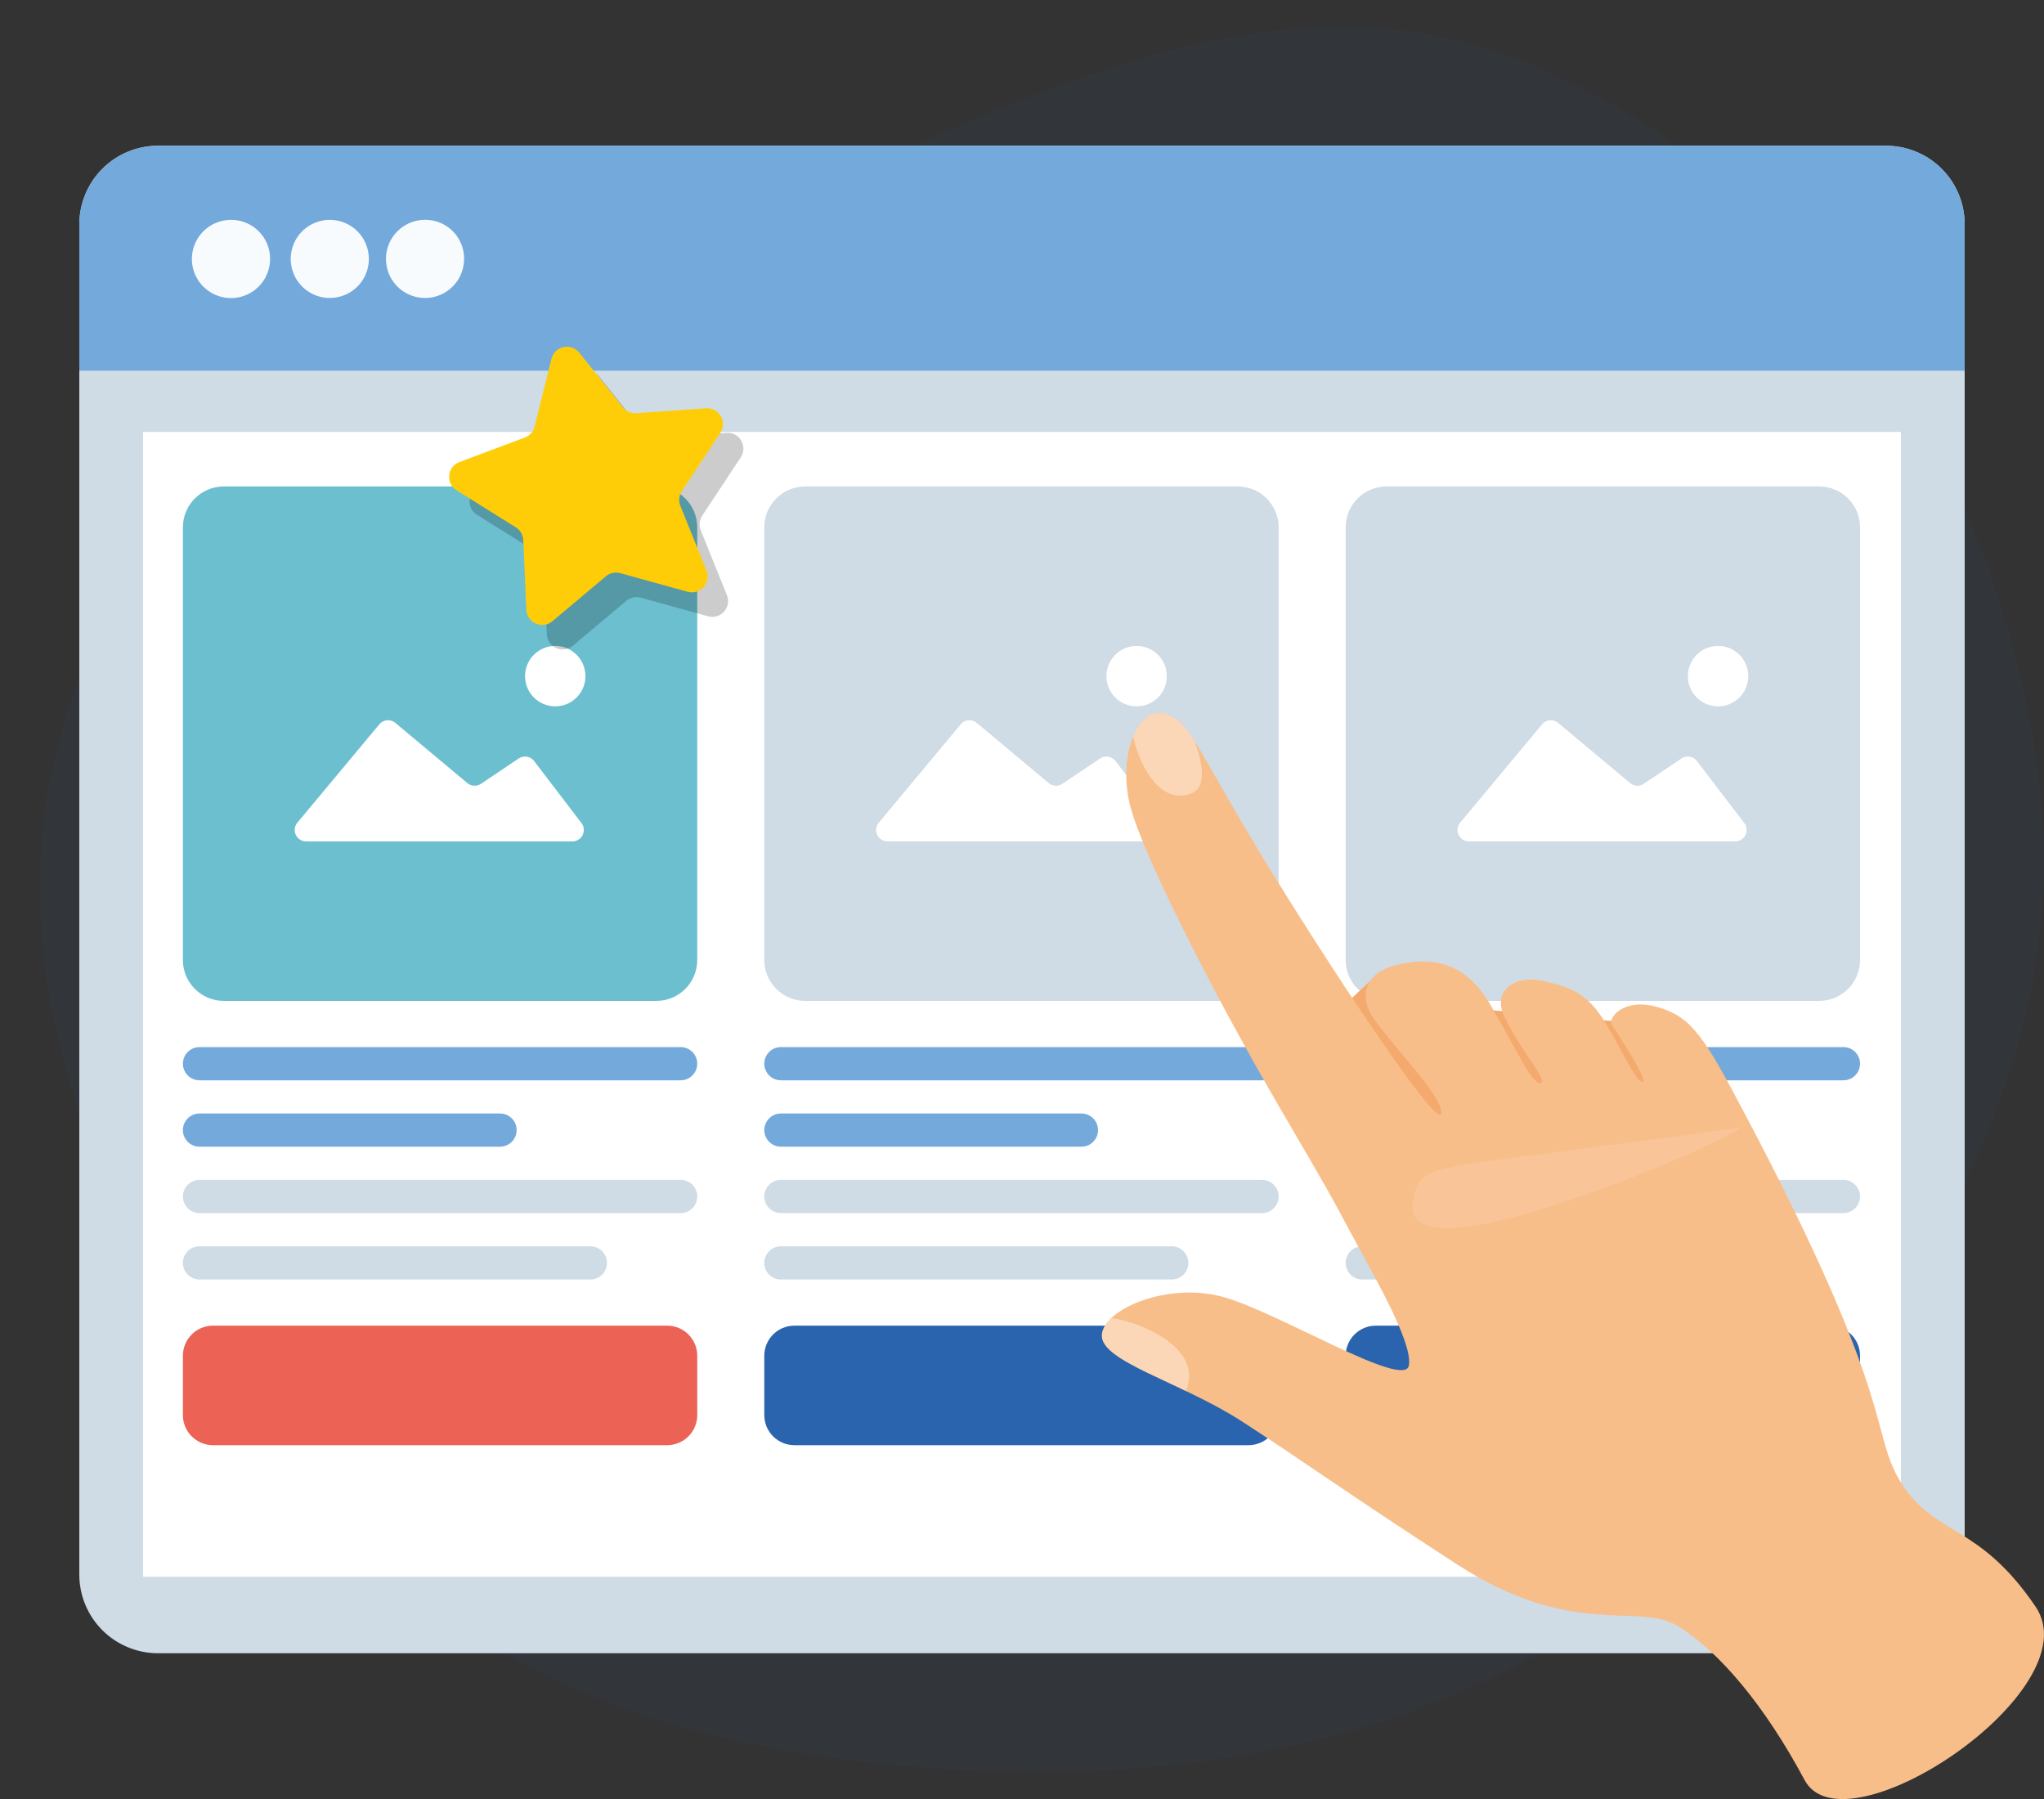
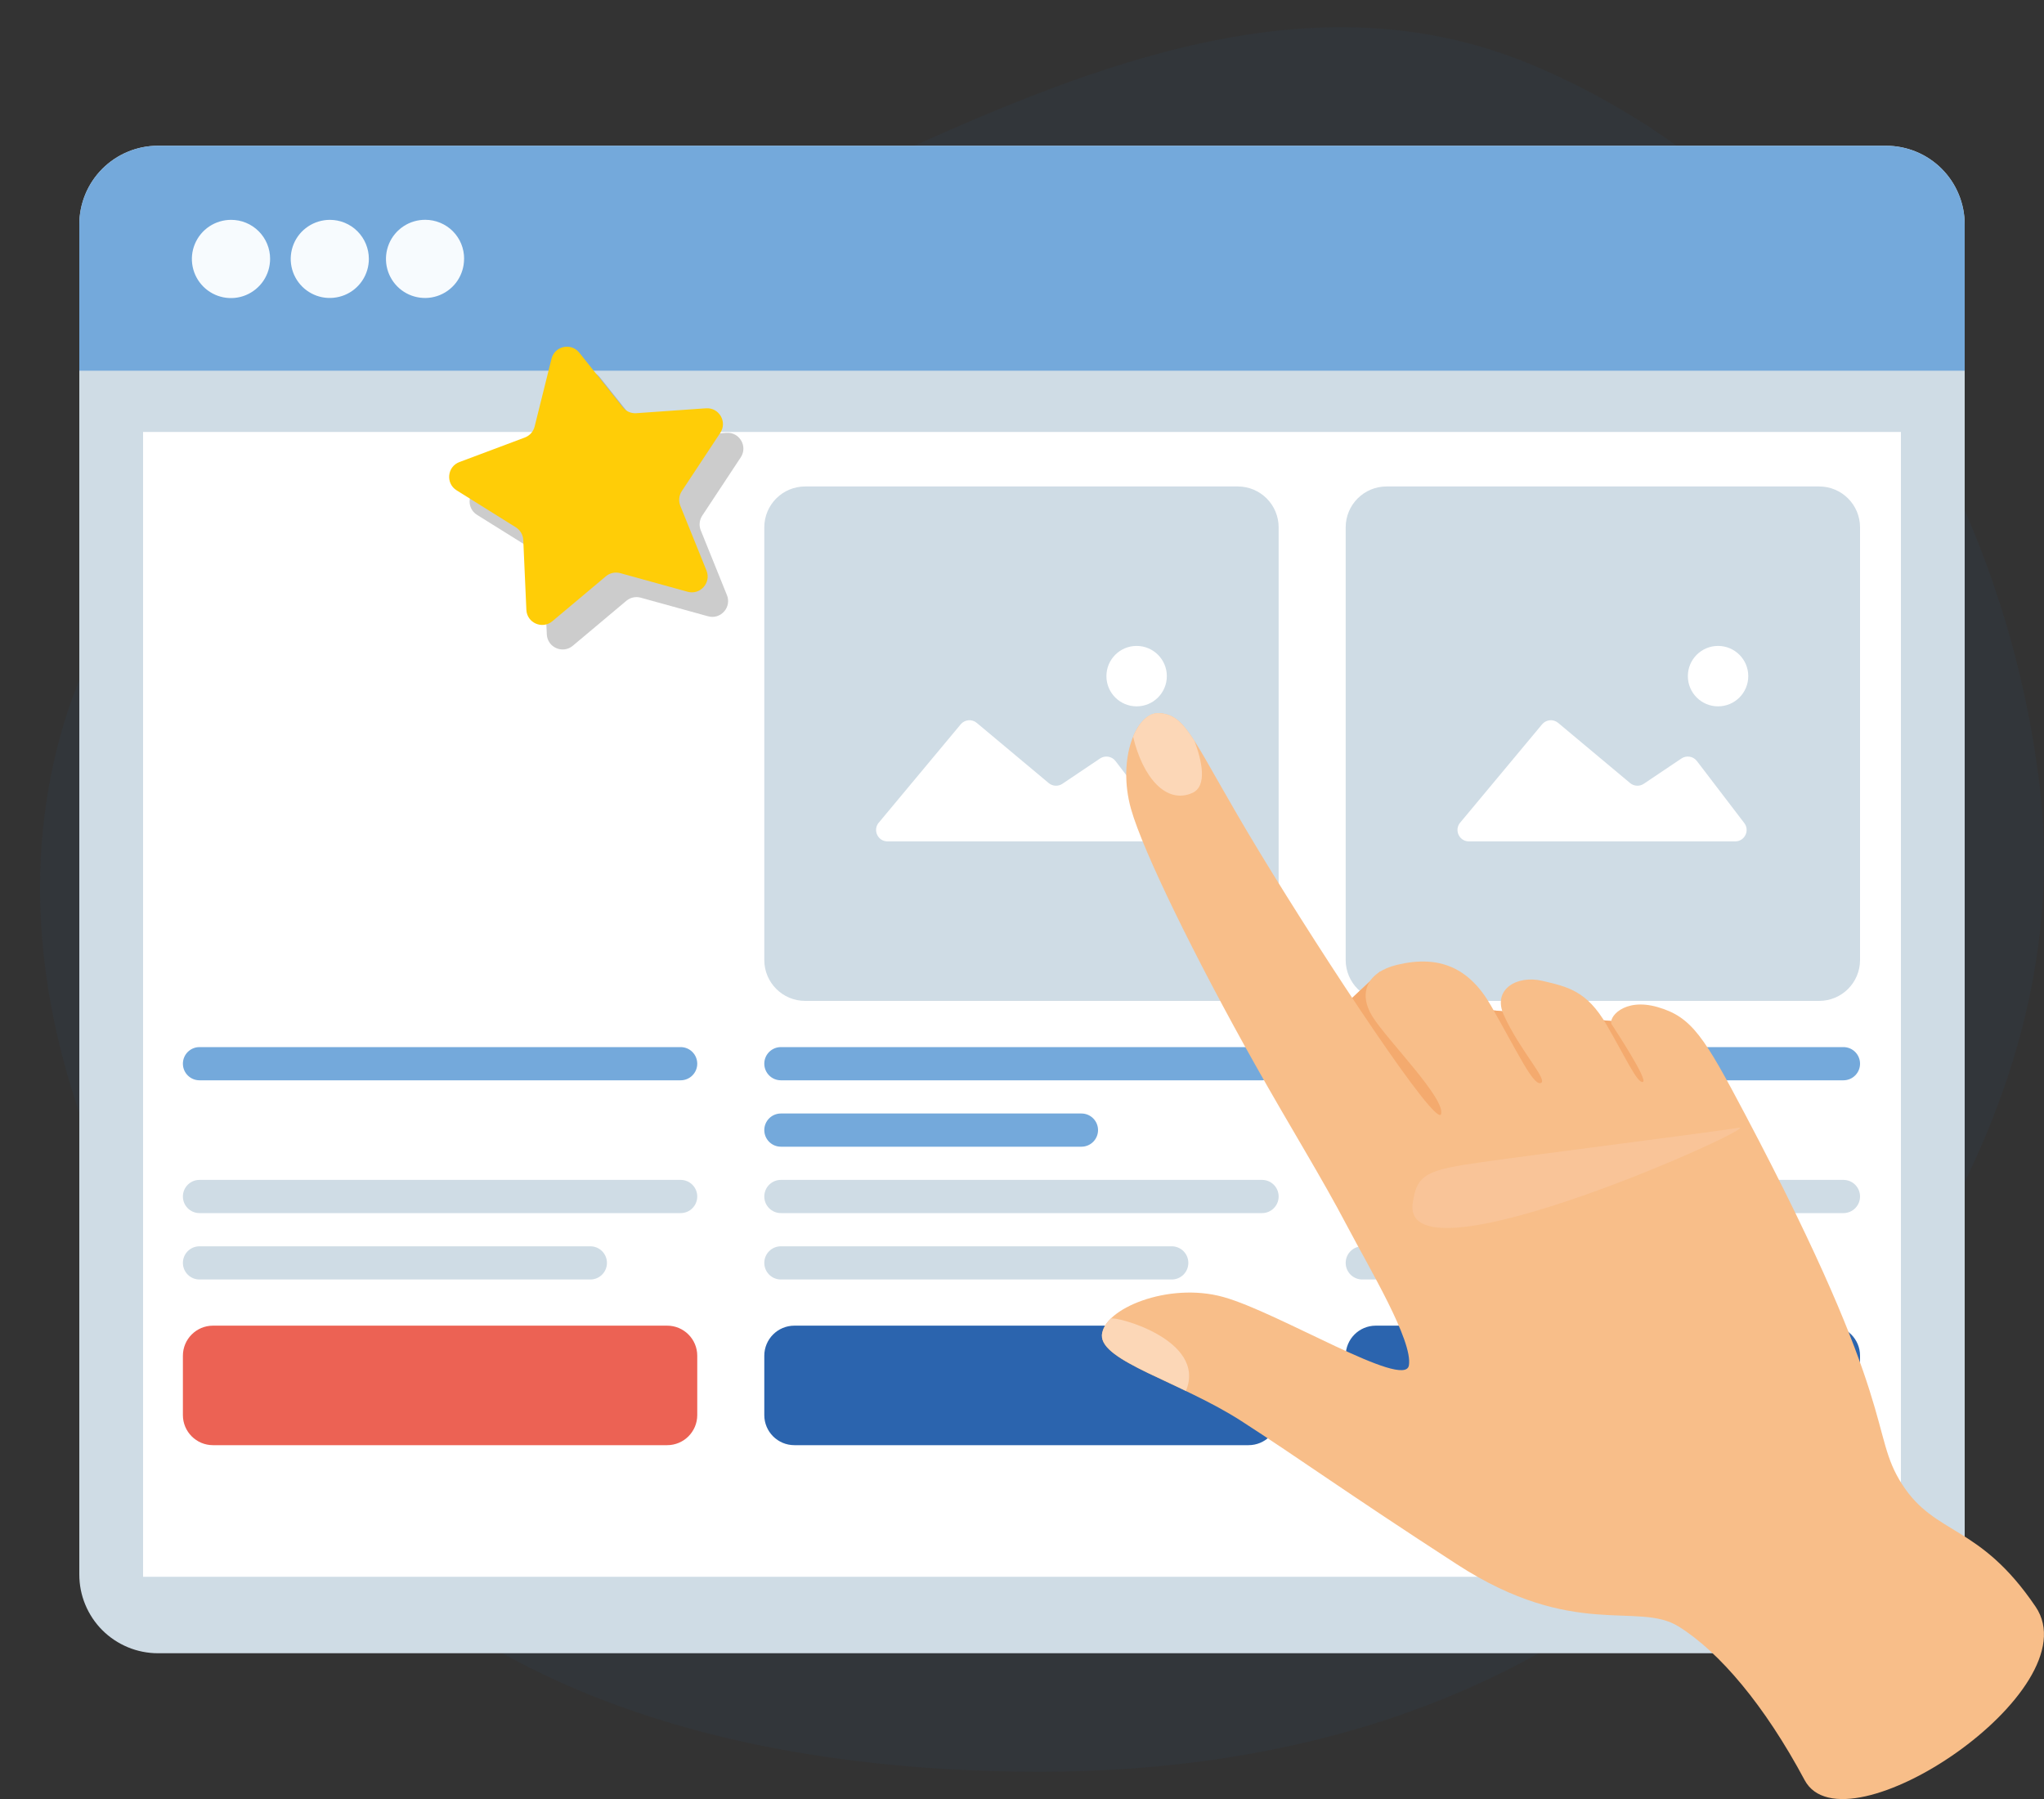
<svg xmlns="http://www.w3.org/2000/svg" width="500" height="440" viewBox="0 0 500 440" fill="none">
  <rect x="0" y="0" width="500" height="440" fill="#333333" stroke="none" />
  <g clip-path="url(#clip0_2627_52576)">
    <path opacity="0.06" fill-rule="evenodd" clip-rule="evenodd" d="M498.87 191.7C507.28 260.8 467.56 324.11 418.05 373.07C374.6 416.1 315.57 433.34 254.47 433.34C193.37 433.34 126.2 419.96 82.75 373.21C33.1 319.97 -5.24 246.73 15.59 177.08C35.86 109.36 112.96 85.91 177.37 56.95C241.92 27.99 309.5 -11.46 374.74 15.85C444.39 44.95 489.77 116.81 498.87 191.7Z" fill="#2B64AE" />
    <path d="M480.6 385.1C480.6 387.63 480.1 390.13 479.14 392.47C478.17 394.81 476.76 396.93 474.97 398.72C473.18 400.51 471.06 401.93 468.72 402.89C466.38 403.86 463.88 404.35 461.35 404.35H38.64C36.11 404.35 33.61 403.85 31.27 402.88C28.94 401.91 26.81 400.49 25.03 398.71C23.24 396.92 21.83 394.8 20.86 392.46C19.89 390.13 19.4 387.62 19.4 385.09V54.9C19.4 52.37 19.9 49.87 20.86 47.53C21.83 45.19 23.24 43.07 25.03 41.28C26.82 39.49 28.94 38.07 31.27 37.11C33.6 36.14 36.11 35.64 38.64 35.64H461.35C463.88 35.64 466.38 36.14 468.72 37.1C471.06 38.07 473.18 39.48 474.97 41.27C476.76 43.06 478.18 45.18 479.14 47.52C480.11 49.86 480.6 52.36 480.6 54.89V385.09V385.1Z" fill="#CFDCE5" />
    <path d="M461.35 35.65H38.64C36.11 35.65 33.61 36.15 31.27 37.12C28.94 38.09 26.81 39.51 25.03 41.29C23.24 43.08 21.83 45.2 20.86 47.54C19.89 49.88 19.4 52.38 19.4 54.91V90.66H480.6V54.91C480.6 52.38 480.1 49.88 479.14 47.54C478.17 45.2 476.76 43.08 474.97 41.29C473.18 39.5 471.06 38.08 468.72 37.12C466.38 36.15 463.88 35.66 461.35 35.66V35.65Z" fill="#74A9DB" />
    <path d="M66.07 63.32C66.07 65.21 65.51 67.06 64.46 68.64C63.41 70.21 61.91 71.44 60.17 72.17C58.42 72.9 56.5 73.09 54.64 72.72C52.78 72.35 51.08 71.44 49.74 70.1C48.4 68.76 47.49 67.06 47.12 65.2C46.75 63.34 46.94 61.42 47.67 59.67C48.4 57.92 49.62 56.43 51.2 55.38C52.77 54.33 54.63 53.77 56.52 53.77C57.78 53.77 59.02 54.01 60.18 54.49C61.34 54.97 62.39 55.67 63.28 56.56C64.17 57.45 64.87 58.5 65.35 59.66C65.83 60.82 66.08 62.06 66.07 63.32V63.32Z" fill="#F7FBFE" />
    <path d="M90.23 63.32C90.23 65.21 89.67 67.06 88.62 68.63C87.57 70.2 86.08 71.43 84.33 72.15C82.58 72.87 80.66 73.06 78.81 72.7C76.96 72.33 75.25 71.42 73.92 70.09C72.58 68.75 71.67 67.05 71.3 65.2C70.93 63.35 71.12 61.43 71.84 59.68C72.56 57.93 73.78 56.44 75.36 55.39C76.93 54.34 78.78 53.78 80.67 53.77C81.93 53.77 83.17 54.01 84.33 54.49C85.49 54.97 86.55 55.67 87.43 56.56C88.32 57.45 89.02 58.5 89.5 59.66C89.98 60.82 90.23 62.06 90.23 63.32V63.32Z" fill="#F7FBFE" />
    <path d="M113.52 63.32C113.52 65.21 112.96 67.06 111.91 68.64C110.86 70.21 109.36 71.44 107.61 72.16C105.86 72.88 103.94 73.07 102.08 72.69C100.22 72.32 98.52 71.4 97.19 70.06C95.86 68.72 94.95 67.01 94.59 65.15C94.23 63.29 94.43 61.37 95.16 59.62C95.89 57.87 97.13 56.39 98.71 55.34C100.29 54.3 102.14 53.75 104.04 53.76C105.29 53.76 106.53 54.01 107.69 54.49C108.85 54.97 109.9 55.68 110.78 56.56C111.66 57.45 112.36 58.5 112.83 59.66C113.3 60.82 113.54 62.06 113.53 63.31L113.52 63.32Z" fill="#F7FBFE" />
    <path d="M465 105.65H35V385.65H465V105.65Z" fill="white" />
-     <path d="M160.56 118.98H54.74C49.217 118.98 44.74 123.457 44.74 128.98V234.8C44.74 240.323 49.217 244.8 54.74 244.8H160.56C166.083 244.8 170.56 240.323 170.56 234.8V128.98C170.56 123.457 166.083 118.98 160.56 118.98Z" fill="#6CBFCF" />
    <path d="M72.74 201.21L92.78 177.16C93.77 175.97 95.54 175.81 96.72 176.81L114.31 191.52C115.26 192.32 116.63 192.39 117.66 191.7L126.87 185.51C128.1 184.69 129.75 184.96 130.65 186.13L142.24 201.3C143.65 203.14 142.33 205.79 140.02 205.79H74.89C72.52 205.79 71.22 203.03 72.74 201.2V201.21Z" fill="white" />
    <path d="M135.82 172.76C139.902 172.76 143.21 169.451 143.21 165.37C143.21 161.289 139.902 157.98 135.82 157.98C131.739 157.98 128.43 161.289 128.43 165.37C128.43 169.451 131.739 172.76 135.82 172.76Z" fill="white" />
    <path d="M166.5 256.1H48.8C46.558 256.1 44.74 257.918 44.74 260.16C44.74 262.402 46.558 264.22 48.8 264.22H166.5C168.743 264.22 170.56 262.402 170.56 260.16C170.56 257.918 168.743 256.1 166.5 256.1Z" fill="#74A9DB" />
-     <path d="M122.32 272.34H48.8C46.558 272.34 44.74 274.158 44.74 276.4C44.74 278.642 46.558 280.46 48.8 280.46H122.32C124.563 280.46 126.38 278.642 126.38 276.4C126.38 274.158 124.563 272.34 122.32 272.34Z" fill="#74A9DB" />
    <path d="M166.5 288.58H48.8C46.558 288.58 44.74 290.398 44.74 292.64C44.74 294.882 46.558 296.7 48.8 296.7H166.5C168.743 296.7 170.56 294.882 170.56 292.64C170.56 290.398 168.743 288.58 166.5 288.58Z" fill="#CFDCE5" />
    <path d="M144.41 304.82H48.8C46.558 304.82 44.74 306.638 44.74 308.88C44.74 311.123 46.558 312.94 48.8 312.94H144.41C146.653 312.94 148.47 311.123 148.47 308.88C148.47 306.638 146.653 304.82 144.41 304.82Z" fill="#CFDCE5" />
    <path d="M163.2 324.23H52.1C48.035 324.23 44.74 327.525 44.74 331.59V346.1C44.74 350.165 48.035 353.46 52.1 353.46H163.2C167.265 353.46 170.56 350.165 170.56 346.1V331.59C170.56 327.525 167.265 324.23 163.2 324.23Z" fill="#EC6254" />
    <path d="M445 118.98H339.18C333.657 118.98 329.18 123.457 329.18 128.98V234.8C329.18 240.323 333.657 244.8 339.18 244.8H445C450.523 244.8 455 240.323 455 234.8V128.98C455 123.457 450.523 118.98 445 118.98Z" fill="#CFDCE5" />
    <path d="M357.18 201.21L377.22 177.16C378.21 175.97 379.98 175.81 381.16 176.81L398.75 191.52C399.7 192.32 401.07 192.39 402.1 191.7L411.31 185.51C412.54 184.69 414.19 184.96 415.09 186.13L426.68 201.3C428.09 203.14 426.77 205.79 424.46 205.79H359.33C356.96 205.79 355.66 203.03 357.18 201.2V201.21Z" fill="white" />
    <path d="M420.27 172.76C424.352 172.76 427.66 169.451 427.66 165.37C427.66 161.289 424.352 157.98 420.27 157.98C416.189 157.98 412.88 161.289 412.88 165.37C412.88 169.451 416.189 172.76 420.27 172.76Z" fill="white" />
    <path d="M450.94 256.1H333.24C330.998 256.1 329.18 257.918 329.18 260.16C329.18 262.402 330.998 264.22 333.24 264.22H450.94C453.182 264.22 455 262.402 455 260.16C455 257.918 453.182 256.1 450.94 256.1Z" fill="#74A9DB" />
    <path d="M406.76 272.34H333.24C330.998 272.34 329.18 274.158 329.18 276.4C329.18 278.642 330.998 280.46 333.24 280.46H406.76C409.002 280.46 410.82 278.642 410.82 276.4C410.82 274.158 409.002 272.34 406.76 272.34Z" fill="#74A9DB" />
    <path d="M450.94 288.58H333.24C330.998 288.58 329.18 290.398 329.18 292.64C329.18 294.882 330.998 296.7 333.24 296.7H450.94C453.182 296.7 455 294.882 455 292.64C455 290.398 453.182 288.58 450.94 288.58Z" fill="#CFDCE5" />
    <path d="M428.85 304.82H333.24C330.998 304.82 329.18 306.638 329.18 308.88C329.18 311.123 330.998 312.94 333.24 312.94H428.85C431.092 312.94 432.91 311.123 432.91 308.88C432.91 306.638 431.092 304.82 428.85 304.82Z" fill="#CFDCE5" />
    <path d="M447.64 324.23H336.54C332.475 324.23 329.18 327.525 329.18 331.59V346.1C329.18 350.165 332.475 353.46 336.54 353.46H447.64C451.705 353.46 455 350.165 455 346.1V331.59C455 327.525 451.705 324.23 447.64 324.23Z" fill="#2B64AE" />
    <path d="M302.78 118.98H196.96C191.437 118.98 186.96 123.457 186.96 128.98V234.8C186.96 240.323 191.437 244.8 196.96 244.8H302.78C308.303 244.8 312.78 240.323 312.78 234.8V128.98C312.78 123.457 308.303 118.98 302.78 118.98Z" fill="#CFDCE5" />
    <path d="M214.96 201.21L235 177.16C235.99 175.97 237.76 175.81 238.94 176.81L256.53 191.52C257.48 192.32 258.85 192.39 259.88 191.7L269.09 185.51C270.32 184.69 271.97 184.96 272.87 186.13L284.46 201.3C285.87 203.14 284.55 205.79 282.24 205.79H217.11C214.74 205.79 213.44 203.03 214.96 201.2V201.21Z" fill="white" />
    <path d="M278.04 172.76C282.121 172.76 285.43 169.451 285.43 165.37C285.43 161.289 282.121 157.98 278.04 157.98C273.959 157.98 270.65 161.289 270.65 165.37C270.65 169.451 273.959 172.76 278.04 172.76Z" fill="white" />
    <path d="M308.72 256.1H191.02C188.778 256.1 186.96 257.918 186.96 260.16C186.96 262.402 188.778 264.22 191.02 264.22H308.72C310.962 264.22 312.78 262.402 312.78 260.16C312.78 257.918 310.962 256.1 308.72 256.1Z" fill="#74A9DB" />
    <path d="M264.54 272.34H191.02C188.778 272.34 186.96 274.158 186.96 276.4C186.96 278.642 188.778 280.46 191.02 280.46H264.54C266.782 280.46 268.6 278.642 268.6 276.4C268.6 274.158 266.782 272.34 264.54 272.34Z" fill="#74A9DB" />
    <path d="M308.72 288.58H191.02C188.778 288.58 186.96 290.398 186.96 292.64C186.96 294.882 188.778 296.7 191.02 296.7H308.72C310.962 296.7 312.78 294.882 312.78 292.64C312.78 290.398 310.962 288.58 308.72 288.58Z" fill="#CFDCE5" />
    <path d="M286.63 304.82H191.02C188.778 304.82 186.96 306.638 186.96 308.88C186.96 311.123 188.778 312.94 191.02 312.94H286.63C288.872 312.94 290.69 311.123 290.69 308.88C290.69 306.638 288.872 304.82 286.63 304.82Z" fill="#CFDCE5" />
    <path d="M305.42 324.23H194.32C190.255 324.23 186.96 327.525 186.96 331.59V346.1C186.96 350.165 190.255 353.46 194.32 353.46H305.42C309.485 353.46 312.78 350.165 312.78 346.1V331.59C312.78 327.525 309.485 324.23 305.42 324.23Z" fill="#2B64AE" />
    <path d="M397.66 250.04L340.34 244.88L337.59 237.66L325.71 248.81L333.23 250.03L331.36 251.72L350.99 288.75C350.99 288.75 405.45 288.28 412.24 283.68C419.04 279.08 409.99 259.19 409.69 258.72C409.39 258.25 397.68 250.05 397.68 250.05L397.66 250.04Z" fill="#FBCCA4" />
    <path d="M397.66 250.04L340.34 244.88L337.59 237.66L325.71 248.81L333.23 250.03L331.36 251.72L350.99 288.75C350.99 288.75 405.45 288.28 412.24 283.68C419.04 279.08 409.99 259.19 409.69 258.72C409.39 258.25 397.68 250.05 397.68 250.05L397.66 250.04Z" fill="#F4AA6E" />
    <path d="M283.48 174.41C290.63 174.83 291.8 181.51 308.04 208.3C324.29 235.09 351.59 276.37 352.53 272.44C353.46 268.51 339.31 254.35 335.75 248.66C332.19 242.97 334.33 237.77 341.74 235.98C352.13 233.48 359.43 236.73 364.72 245.97C371.18 257.26 375.04 265.6 376.91 264.89C378.78 264.19 371.83 257.02 367.86 248.27C365.02 242.02 371 238.43 377.26 239.89C383.52 241.35 388.16 242.35 392.95 250.57C397.74 258.79 400.5 265 401.87 264.62C403.24 264.24 395.25 252.09 394.27 250.56C393.29 249.03 397.13 243.9 405.51 246.32C413.89 248.74 416.9 253.65 426.92 272.61C465.03 344.71 457.12 350.33 465.29 363.03C473.46 375.73 484.17 372.61 497.96 392.99C511.75 413.38 451.23 453.67 441.44 435.37C431.65 417.06 420.59 404.01 410.6 397.8C400.62 391.59 385 401.14 356.39 382.6C328.63 364.6 318.48 357.12 303.69 347.58C288.9 338.04 269.23 332.96 269.54 326.56C269.85 320.15 285.73 313.48 299.21 317.21C312.7 320.94 343.61 339.94 344.64 333.96C345.67 327.98 335 310.25 329.62 300.02C323.06 287.54 316.15 276.61 306.92 260.2C292.64 234.8 279.61 208.34 276.66 197.83C273.24 185.62 277.94 174.13 283.47 174.45L283.48 174.41Z" fill="#F8BE89" />
    <path d="M292.19 181.21C289.07 176.34 287 174.61 283.49 174.41C280.99 174.26 278.67 176.55 277.18 180.2C279.53 190.09 285.22 196.75 291.62 193.96C295.4 192.31 294.02 186.12 292.19 181.21V181.21Z" fill="#FCD7B7" />
-     <path d="M280.52 335.65C283.35 336.99 286.59 338.46 290.1 340.19C295.32 327.62 272.52 321.73 271.71 322.53C271.62 322.62 271.51 322.71 271.42 322.8C271.25 322.98 271.11 323.16 270.96 323.35C270.81 323.53 270.67 323.71 270.55 323.9C270.44 324.06 270.35 324.22 270.25 324.37C270.12 324.6 270.01 324.83 269.92 325.06C269.87 325.19 269.81 325.31 269.77 325.44C269.66 325.8 269.57 326.17 269.56 326.53C269.41 329.66 274.04 332.48 280.53 335.65H280.52Z" fill="#FCD7B7" />
+     <path d="M280.52 335.65C283.35 336.99 286.59 338.46 290.1 340.19C295.32 327.62 272.52 321.73 271.71 322.53C271.62 322.62 271.51 322.71 271.42 322.8C271.25 322.98 271.11 323.16 270.96 323.35C270.81 323.53 270.67 323.71 270.55 323.9C270.44 324.06 270.35 324.22 270.25 324.37C270.12 324.6 270.01 324.83 269.92 325.06C269.66 325.8 269.57 326.17 269.56 326.53C269.41 329.66 274.04 332.48 280.53 335.65H280.52Z" fill="#FCD7B7" />
    <path d="M345.57 294.36C346.5 287.05 349.25 286.12 362.53 284.23C375.81 282.34 418.19 276.99 425.26 275.83C432.34 274.66 342.91 315.24 345.56 294.36H345.57Z" fill="#F9C498" />
    <path opacity="0.2" d="M146.7 92.25L157.35 105.61C158.14 106.61 159.38 107.15 160.65 107.06L177.7 105.86C180.9 105.64 182.97 109.18 181.2 111.86L171.78 126.12C171.08 127.18 170.94 128.52 171.42 129.71L177.82 145.55C179.02 148.53 176.29 151.59 173.2 150.73L156.73 146.18C155.5 145.84 154.18 146.13 153.21 146.95L140.12 157.94C137.66 160 133.9 158.35 133.76 155.15L133 138.08C132.94 136.81 132.26 135.64 131.18 134.97L116.69 125.92C113.97 124.22 114.38 120.13 117.38 119.01L133.38 113.01C134.57 112.56 135.47 111.56 135.78 110.32L139.91 93.74C140.69 90.62 144.7 89.75 146.7 92.26V92.25Z" fill="#010101" />
    <path d="M141.7 86.25L152.35 99.61C153.14 100.61 154.38 101.15 155.65 101.06L172.7 99.86C175.9 99.64 177.97 103.18 176.2 105.86L166.78 120.12C166.08 121.18 165.94 122.52 166.42 123.71L172.82 139.55C174.02 142.53 171.29 145.59 168.2 144.73L151.73 140.18C150.5 139.84 149.18 140.13 148.21 140.95L135.12 151.94C132.66 154 128.9 152.35 128.76 149.15L128 132.08C127.94 130.81 127.26 129.64 126.18 128.97L111.69 119.92C108.97 118.22 109.38 114.13 112.38 113.01L128.38 107.01C129.57 106.56 130.47 105.56 130.78 104.32L134.91 87.74C135.69 84.62 139.7 83.75 141.7 86.26V86.25Z" fill="#FFCD07" />
  </g>
  <defs>
    <clipPath id="clip0_2627_52576">
      <rect width="500" height="440" fill="white" />
    </clipPath>
  </defs>
</svg>